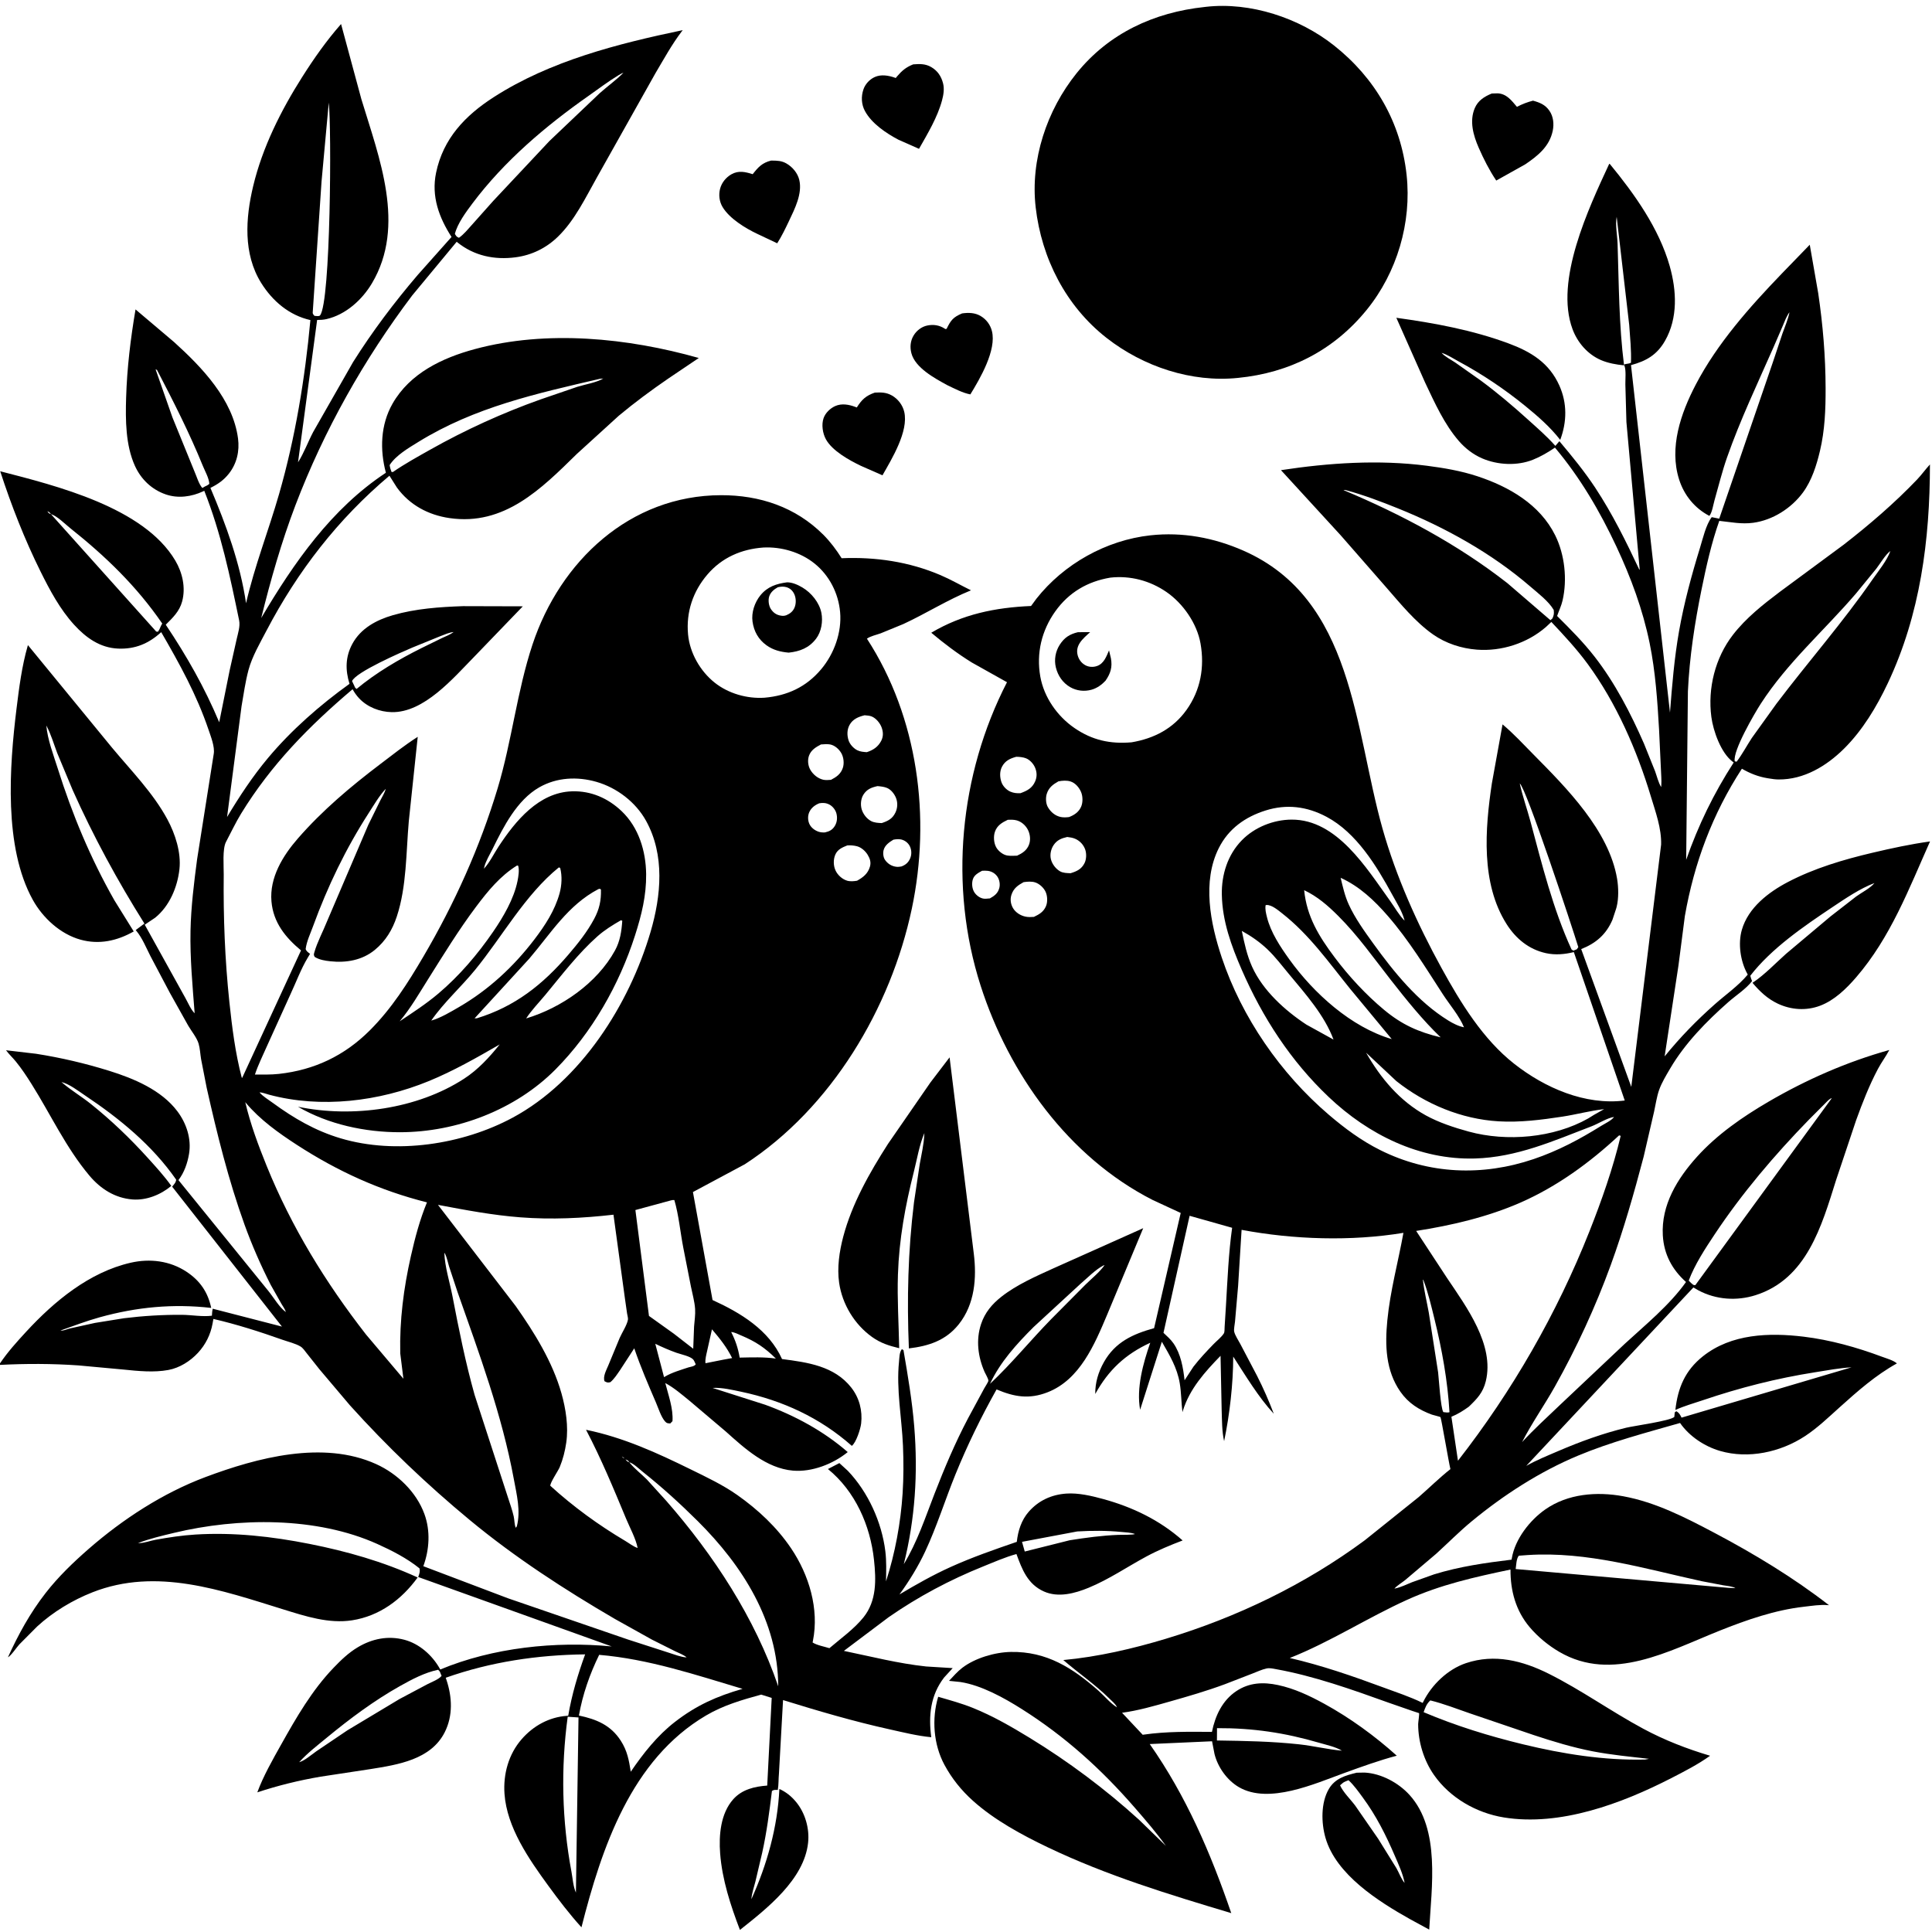
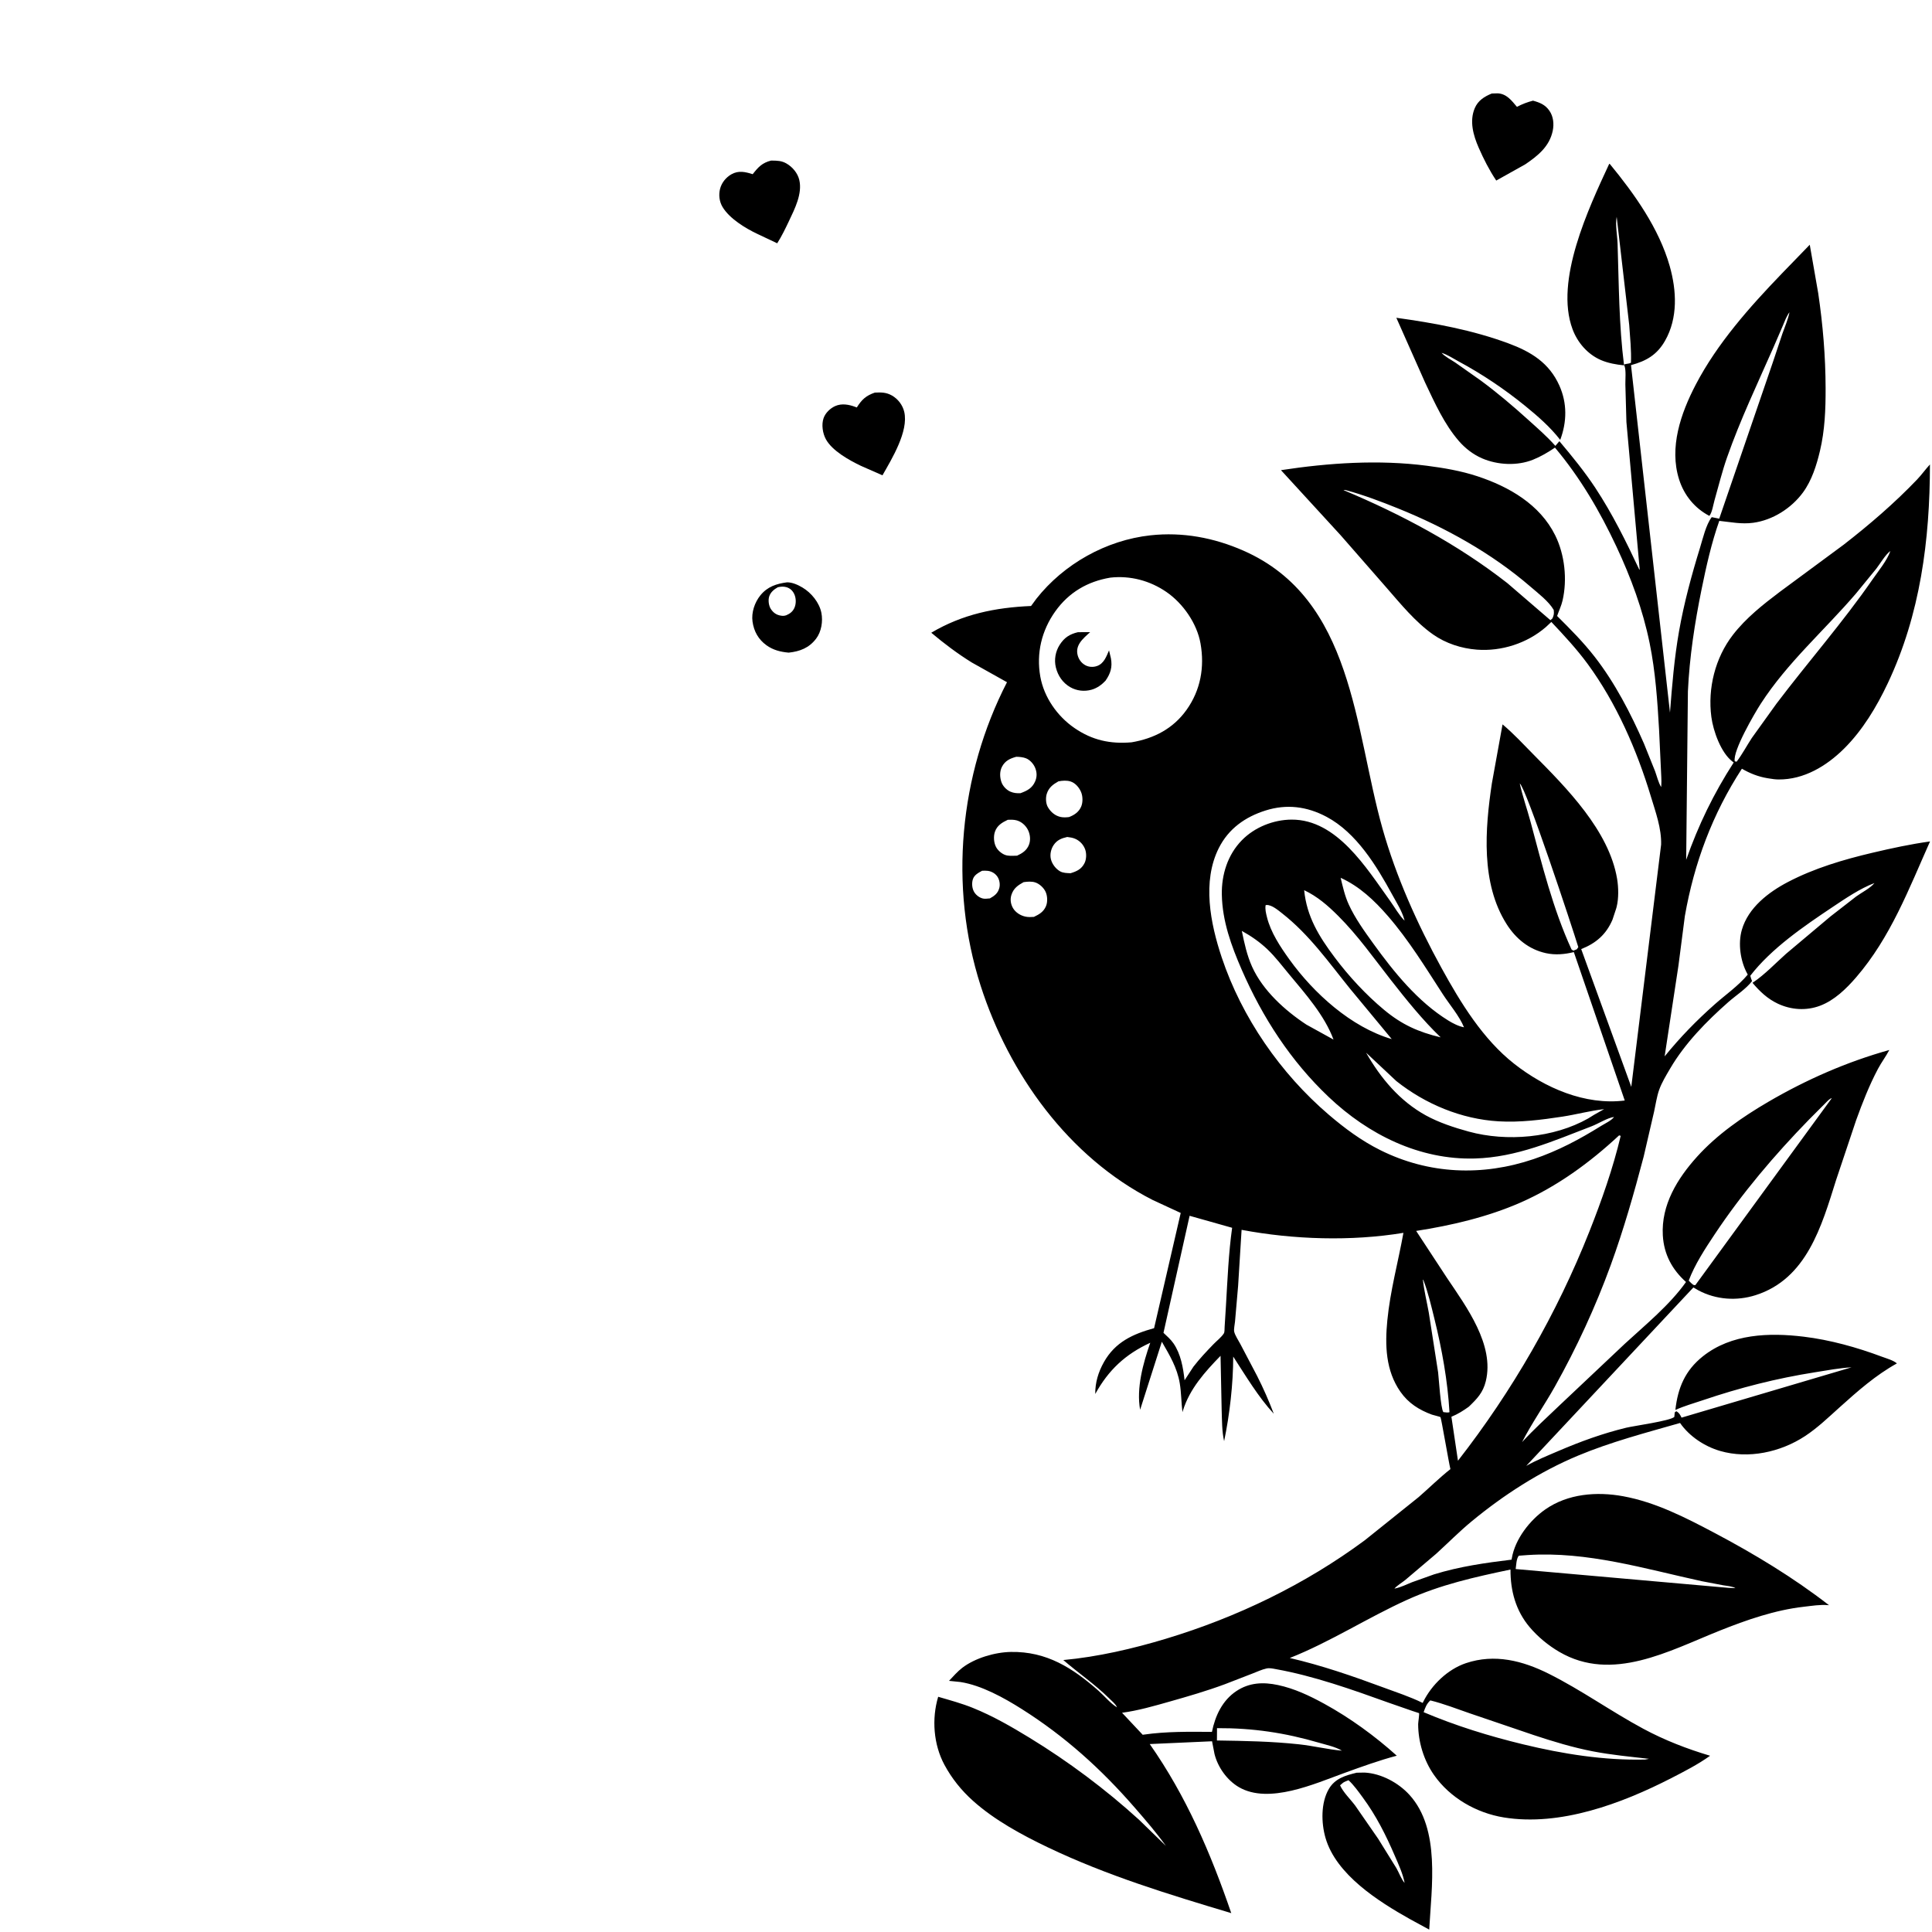
<svg xmlns="http://www.w3.org/2000/svg" version="1.1" style="display: block;" viewBox="0 0 2048 2048" width="1024" height="1024">
  <path transform="translate(0,0)" fill="rgb(255,255,255)" d="M 0 0 L 0 2048 L 2048 2048 L 2048 0 L 0 0 z" />
-   <path transform="translate(0,0)" fill="rgb(0,0,0)" d="M 1312.24 400.605 C 1262.9 405.674 1211.94 388.567 1173.2 358.356 C 1129.88 324.571 1104.11 273.899 1097.87 219.856 C 1092.04 169.377 1109.68 116.841 1141.19 77.675 C 1175.4 35.166 1223.44 13.083 1276.96 7.402 L 1278.29 7.238 C 1325.54 1.848 1377.28 19.023 1414.14 48.229 C 1457.74 82.773 1485.01 129.838 1491.05 185.363 C 1496.56 236.018 1480.9 288.942 1448.72 328.5 C 1413.8 371.435 1367.01 395.221 1312.24 400.605 z" />
-   <path transform="translate(0,0)" fill="rgb(0,0,0)" d="M 49.117 769.08 C 50.324 783.768 56.69 800.279 61.136 814.382 C 76.571 863.342 95.902 909.73 121.261 954.366 L 141.764 987.375 C 124.154 997.353 105.139 1001.61 85.256 996.065 C 63.955 990.125 45.404 973.041 34.808 953.952 C 3.866 898.205 9.905 813.004 17.523 751.106 C 20.238 729.051 23.175 706.106 29.343 684.731 L 29.606 683.866 L 118.609 792.389 C 138.905 816.818 162.305 840.465 177.455 868.594 C 185.777 884.046 192.157 903.7 190.207 921.411 C 188.114 940.42 179.64 960.617 164.465 972.819 L 153.439 980.237 L 196.292 1057.54 C 199.194 1062.57 202.247 1070.22 206.336 1074.11 C 204.115 1045 201.342 1015.82 201.953 986.587 C 202.484 961.179 205.616 935.996 208.94 910.832 L 226.567 799.175 C 227.85 791.718 223.55 780.875 221.121 773.704 C 208.495 736.444 190.47 703.942 170.886 670.098 C 157.691 682.181 143.376 688.281 125.22 687.54 C 106.008 686.755 91.057 675.984 78.491 662.177 C 63.568 645.78 52.873 625.755 43.07 606.012 C 26.11 571.856 12.012 535.797 0.22 499.556 C 59.818 514.955 152.357 537.794 185.79 594.18 C 193.427 607.061 197.021 622.9 193.072 637.58 C 190.247 648.078 183.135 654.829 175.714 662.216 C 198.033 695.606 216.824 728.587 232.38 765.626 L 243.433 710.659 L 250.898 677.397 C 252.3 671.133 254.793 663.875 253.473 657.5 C 243.729 610.456 234.326 565.167 216.536 520.267 L 215.352 520.833 C 203.054 526.605 188.828 528.583 175.786 524.115 C 160.878 519.008 149.469 508.059 143.017 493.832 C 133.122 472.01 132.962 445.255 133.69 421.636 C 134.672 389.775 138.357 359.395 143.671 327.999 L 184.493 362.564 C 214.06 389.315 246.912 423.45 252.324 464.816 C 254.072 478.178 251.05 491.43 242.633 502.078 C 237.124 509.048 230.959 513.274 223.066 517.194 C 239.72 556.558 254.545 596.958 260.825 639.45 C 269.822 600.15 284.735 562.349 295.85 523.667 C 313.067 463.752 323.294 401.273 329.029 339.306 C 306.576 334.231 288.902 319.246 276.869 299.946 C 257.615 269.063 260.267 231.154 268.394 197.2 C 278.211 156.185 297.855 117.047 320.357 81.595 C 332.956 61.744 345.995 43.171 361.54 25.484 L 383.074 105.139 C 401.803 166.957 430.635 239.173 394.27 300.318 C 383.805 317.915 366.466 333.578 346.114 338.251 C 342.792 339.014 339.567 339.18 336.173 339.161 L 315.923 490.072 C 322.225 480.232 326.468 468.37 331.972 457.941 L 374.296 383.78 C 394.739 351.306 417.862 320.651 442.773 291.481 L 478.646 251.177 C 465.295 230.467 457.07 208.068 462.263 183.105 C 469.805 146.855 493.077 122.449 523.502 102.905 C 583.303 64.491 654.802 46.355 723.722 31.948 L 722.873 33.045 C 712.31 46.837 703.66 62.713 694.791 77.635 L 633.027 187.587 C 620.884 209.127 609.372 233.458 591.5 250.833 C 579.005 262.98 563.736 270.494 546.432 272.761 C 524.076 275.691 502.528 271.176 484.821 256.877 L 484.115 256.272 L 437.024 313.099 C 385.89 380.791 343.362 456.321 313.148 535.645 C 298.431 574.281 286.822 614.983 276.908 655.105 C 311.446 596.595 351.386 539.175 409.063 501.141 C 402.537 476.704 403.337 450.297 416.085 427.934 C 434.494 395.639 468.784 379.397 503.304 370.07 C 579.588 349.46 665.677 358.215 740.746 379.483 L 708.435 401.266 C 690.385 413.647 672.805 426.654 655.985 440.664 L 611.5 481.172 C 573.652 518.335 534.481 557.653 476.465 549.189 C 454.009 545.913 434.264 535.364 420.762 516.84 L 412.827 504.282 C 358.247 550.245 315.537 605.431 282.504 668.48 C 275.697 681.473 267.191 696.089 263.419 710.203 C 260.073 722.724 258.264 735.842 256.054 748.602 L 240.705 866.058 C 253.711 844.352 267.788 822.984 284.042 803.554 C 308.794 773.967 339.188 747.351 370.486 724.895 C 365.98 710.235 366.049 696.383 373.453 682.631 C 382.37 666.071 399.005 657.179 416.5 652.119 C 440.419 645.203 466.019 643.395 490.792 642.548 L 554.212 642.724 L 502.528 696.357 C 480.605 718.684 449.479 755.632 415.199 754.9 C 402.506 754.63 389.483 749.604 380.711 740.282 C 377.96 737.358 375.696 734.102 373.74 730.61 C 327.668 769.659 287.38 810.595 255.623 862.407 C 249.665 872.128 244.91 882.43 239.561 892.471 C 235.632 899.847 237.252 918.482 237.159 926.938 C 236.662 972.275 238.389 1017.15 243.159 1062.26 C 245.988 1089.01 249.405 1116.13 256.225 1142.19 L 256.694 1142.64 L 319.085 1007.48 C 302.481 993.659 289.699 977.907 287.751 955.5 C 285.56 930.294 299.813 907.084 315.738 888.833 C 341.865 858.891 371.597 833.873 403.175 809.925 C 416.165 800.074 429.051 789.837 442.807 781.078 L 433.351 870.464 C 430.41 903.583 431.145 939.692 420.647 971.5 C 416.02 985.521 408.804 997.538 397.294 1006.97 C 383.876 1017.97 366.9 1020.83 350.085 1018.99 C 344.434 1018.37 338.497 1017.43 333.615 1014.39 C 332.474 1012.3 332.53 1011.95 333.211 1009.54 C 336.283 998.686 342.386 987.402 346.624 976.784 L 390.381 874.44 L 403.078 848.613 C 405.02 844.75 407.876 840.388 408.88 836.193 L 409.812 835.005 L 408.88 836.193 C 402.01 843.575 396.458 853.152 390.994 861.631 C 366.487 899.665 347.312 939.545 331.794 982.011 C 328.976 989.724 325.034 997.861 324.012 1006 C 324.799 1008.48 326.7 1009.59 328.672 1011.09 L 328.13 1011.99 L 327.245 1013.5 L 326.316 1015.03 C 318.96 1027.24 313.832 1041.31 307.772 1054.24 L 282.948 1109 C 278.602 1118.88 273.606 1128.84 270.228 1139.08 C 278.645 1139.06 287.288 1139.31 295.655 1138.38 C 333.32 1134.21 365.091 1119.1 391.922 1092.34 C 415.099 1069.22 432.312 1042.08 448.773 1014.05 C 481.781 957.856 508.68 898.154 527.499 835.713 C 542.585 785.66 548.042 732.808 564.444 683.302 C 593.755 594.833 667.715 525.12 764.328 524.923 C 805.361 524.839 843.447 537.494 872.791 566.881 C 880.095 574.195 886.7 582.98 892.165 591.734 C 928.163 590.254 963.485 595.414 996.796 609.588 C 1008.02 614.366 1018.38 620.408 1029.3 625.762 C 1004.33 635.891 981.947 650.199 957.575 661.511 L 933.548 671.361 C 929.037 672.986 922.728 674.304 918.972 677.015 C 973.297 760.697 986.967 866.712 966.58 963.164 C 944.247 1068.82 881.212 1174.59 789.531 1234.16 L 734.542 1263.62 L 755.323 1378.09 C 785.045 1391.64 815.073 1409.75 828.986 1440.65 C 855.99 1444.15 884.485 1447.99 902.459 1470.99 C 910.954 1481.86 914.413 1495.33 912.855 1508.98 C 912.194 1514.77 907.531 1529.22 902.969 1532.67 C 869.205 1502.8 829.527 1484.57 785.549 1475.27 C 776.728 1473.41 765.203 1470.77 756.216 1471.22 L 755.436 1471.3 L 811.105 1489.08 C 842.682 1500.56 873.224 1517.12 898.63 1539.26 C 883.15 1551.9 860.605 1560.68 840.5 1558.92 C 812.469 1556.47 789.499 1535.53 769.534 1517.6 L 731.037 1484.98 C 722.75 1478.26 714.665 1471.17 705.225 1466.1 C 708.533 1478.96 713.784 1493.23 712.859 1506.5 L 710.5 1508.92 C 707.835 1508.72 706.883 1508.92 704.98 1506.77 C 700.746 1501.99 697.881 1492.68 695.344 1486.78 C 687.22 1467.89 678.942 1448.74 672.333 1429.27 L 657.229 1452.47 C 654.079 1456.94 651.206 1461.63 647 1465.18 C 643.833 1465.8 643.754 1465.64 640.844 1464.18 C 638.873 1459.19 642.866 1452.18 644.816 1447.42 L 656.889 1418.27 C 659.206 1412.93 664.883 1404.26 665.68 1398.69 C 665.896 1397.17 664.961 1393.93 664.726 1392.35 L 662.486 1376.7 L 650.304 1287.63 C 617.407 1291.38 584.693 1292.97 551.615 1290.42 C 522.074 1288.15 493.328 1282.68 464.264 1277.2 L 546.536 1384.31 C 566.395 1412.41 585.755 1443.67 595.17 1477 C 599.805 1493.41 602.718 1512.18 600.258 1529.19 C 598.965 1538.14 596.77 1546.9 593.306 1555.26 C 591.682 1559.18 583.022 1571.79 583.353 1574.99 C 607.822 1597.25 634.496 1616.67 662.943 1633.52 C 666.893 1635.86 671.608 1639.58 675.933 1640.92 L 676.808 1641.81 L 675.933 1640.92 C 673.954 1630.84 667.693 1619.52 663.702 1609.91 C 650.449 1577.98 637.286 1546.28 621.218 1515.63 C 660.699 1523.7 696.442 1540.05 732.363 1557.7 C 749.164 1565.96 766.295 1574.02 781.638 1584.84 C 803.652 1600.37 823.474 1618.9 838.586 1641.27 C 857.586 1669.4 868.537 1705.59 861.709 1739.48 L 861.378 1741.09 C 865.891 1744.03 873.931 1745.48 879.213 1747.14 C 891.162 1736.92 905.402 1726.79 915.239 1714.56 C 929.397 1696.97 928.756 1674.91 926.47 1653.53 C 922.57 1617.03 906.531 1580.73 877.64 1557.23 L 889.773 1550.94 L 898.708 1559.09 C 920.256 1581.68 934.657 1613.48 938.491 1644.34 C 939.799 1654.87 939.412 1665.72 939.211 1676.32 C 948.851 1646.51 954.788 1614.27 956.81 1583 C 957.894 1566.23 957.891 1549.28 957.186 1532.5 C 955.958 1503.28 949.965 1472.65 952.99 1443.5 C 953.431 1439.25 953.298 1433.5 956 1430.19 L 957.714 1431.17 C 962.351 1458.03 966.937 1485.13 969.142 1512.31 C 973.159 1561.83 970.077 1609.9 958.054 1658.12 C 972.281 1634.75 980.782 1608.8 990.631 1583.41 C 1001.21 1556.14 1012.48 1529.47 1026.12 1503.57 L 1043.43 1471.55 C 1044.29 1469.96 1047.71 1464.87 1047.73 1463.61 C 1047.75 1461.51 1044.64 1456.44 1043.74 1454.39 C 1036.66 1438.38 1034.35 1420.37 1039.99 1403.5 C 1044.05 1391.35 1051.57 1382.42 1061.51 1374.6 C 1077.8 1361.79 1098.11 1352.94 1116.88 1344.39 L 1211.85 1301.92 L 1173.62 1393.64 C 1160.3 1425.21 1144.72 1462.5 1110.5 1475.86 C 1090.96 1483.5 1075.2 1480.79 1056.4 1472.84 C 1039.98 1502.18 1025.57 1531.61 1012.89 1562.76 C 1001.9 1589.73 993.076 1618.25 980.763 1644.57 C 973.332 1660.46 963.792 1676.01 953.463 1690.18 C 970.995 1679.71 988.912 1669.59 1007.53 1661.16 C 1030.44 1650.78 1054.1 1642.6 1077.85 1634.42 C 1079.12 1622.81 1082.69 1611.38 1090.54 1602.46 C 1100.98 1590.61 1114.54 1584.38 1130.28 1583.26 C 1142.92 1582.36 1156.89 1585.61 1169 1588.92 C 1200.41 1597.48 1229.15 1611.27 1253.64 1632.94 C 1240.6 1637.91 1227.51 1643.33 1215.21 1649.96 C 1194.73 1661 1175.74 1674.09 1154.08 1683.05 C 1139.4 1689.11 1121.76 1693.86 1106.5 1686.99 C 1089.34 1679.27 1083.47 1663.73 1077.47 1647.35 C 1065.54 1650.62 1053.54 1655.93 1042.04 1660.56 C 1006.82 1674.74 973.273 1692.57 942.081 1714.25 L 894.544 1750.01 C 923.335 1755.97 952.397 1763.41 981.699 1766.53 L 1009.89 1768.27 L 1000.76 1778.26 C 986.336 1796.97 984.102 1818.81 987.186 1841.52 C 972.576 1840.15 957.733 1836.43 943.401 1833.26 C 904.978 1824.77 867.611 1813.78 830.059 1802.15 L 825.707 1880.23 C 825.157 1885.89 825.483 1891.85 824.5 1897.41 C 821.811 1897.38 820.559 1896.98 818.284 1898.5 C 815.575 1920.51 812.762 1942.34 807.952 1964.02 L 800.793 1994.39 C 799.26 2000.54 796.949 2006.94 796.49 2013.26 C 813.142 1976.42 824.247 1936.83 826.165 1896.36 C 833.251 1899.62 838.795 1904.04 843.791 1910.05 C 853.569 1921.8 858.27 1938.4 856.603 1953.53 C 852.317 1992.43 812.909 2023.16 784.364 2045.79 C 774.456 2019.89 765.469 1992.49 763.376 1964.66 C 761.927 1945.39 763.796 1922.43 777.252 1907.31 C 786.591 1896.82 799.908 1893.75 813.285 1892.78 L 818.032 1799.85 L 806.896 1796.36 C 786.5 1801.95 766.766 1807.68 748.402 1818.5 C 669.08 1865.23 637.772 1958.78 616.374 2043.02 C 603.818 2029.24 592.086 2013.83 581.108 1998.77 C 560.684 1970.76 537.305 1937.15 534.787 1901.56 C 533.309 1880.65 539.074 1859.55 552.996 1843.59 C 565.322 1829.46 582.07 1820.18 600.897 1818.86 L 602.333 1818.77 C 606.139 1796.39 612.529 1775.01 620.266 1753.7 C 569.844 1754.25 520.125 1761.64 472.484 1778.48 L 473.269 1780.77 C 479.324 1798.99 480.301 1818.67 471.426 1836.26 C 456.734 1865.36 421.648 1870.69 392.615 1875.32 L 339.733 1883.36 C 316.981 1887.24 294.686 1892.72 272.765 1899.97 C 279.085 1882.7 289.197 1865.04 298.187 1849.01 C 314.157 1820.54 330.686 1791.85 353.413 1768.13 C 361.36 1759.84 369.389 1752.05 379.322 1746.13 C 394.436 1737.12 411.373 1733.63 428.66 1738.22 C 444.468 1742.42 458.072 1754.48 466.025 1768.53 L 466.694 1769.74 C 522.307 1746.55 588.742 1739.53 648.426 1745.28 L 443.294 1671.69 C 444.474 1668.85 445.532 1665.55 444.636 1662.5 C 431.421 1651.83 415.455 1643.65 400.013 1636.7 C 335.333 1607.59 252.376 1608.57 184.305 1624.94 C 171.526 1628.01 158.544 1631.06 146.245 1635.76 L 144.005 1636.92 L 146.245 1635.76 L 148.056 1635.73 C 153.437 1635.55 159.412 1633.22 164.834 1632.24 C 178.809 1629.7 192.779 1627.58 206.967 1626.69 C 247.789 1624.15 288.113 1628.68 328.116 1636.61 C 367.485 1644.41 406.173 1655.39 442.733 1672.18 C 425.827 1695.54 402.363 1713.04 373.299 1717.58 C 348.615 1721.44 323.806 1713.3 300.466 1706.07 C 234.749 1685.7 165.926 1661.22 98.118 1687.87 C 76.935 1696.19 56.213 1708.68 39.433 1724.09 L 20.5 1743.12 C 17.835 1746.02 11.52 1755.38 8.415 1756.77 C 19.493 1732.45 31.935 1709.75 48.408 1688.6 C 61.794 1671.41 77.616 1656.19 94.008 1641.89 C 130.219 1610.32 172.818 1582.58 217.974 1565.68 C 272.717 1545.19 342.498 1526.57 398.649 1551.96 C 421.174 1562.14 441.37 1581.51 449.912 1604.98 C 456.415 1622.84 455.183 1642.61 448.752 1660.24 L 538.396 1694.21 L 665.675 1737.96 L 708.755 1751.88 C 714.669 1753.69 721.733 1756.64 727.848 1756.91 L 729.995 1757.96 L 727.848 1756.91 C 724.962 1754.23 719.354 1752.2 715.735 1750.43 L 691 1738.02 L 651.8 1716.15 C 598.36 1685.01 545.643 1650.76 497.952 1611.28 C 452.623 1573.75 410.284 1533.41 370.931 1489.69 L 338.649 1451.54 L 325.234 1434.63 C 323.395 1432.31 321.161 1428.94 318.633 1427.39 C 313.339 1424.16 305.394 1422.31 299.515 1420.23 C 275.567 1411.74 250.96 1403.86 226.21 1398.13 L 225.331 1403 C 223.222 1414.7 217.979 1425.27 209.89 1434.01 C 201.665 1442.91 190.481 1449.99 178.483 1452.23 C 163.095 1455.11 146.202 1453.35 130.733 1451.77 L 83.128 1447.39 C 55.321 1445.45 27.843 1445.43 0 1446.84 L 0 1445.23 C 8.088 1433.22 17.94 1422.31 27.742 1411.68 C 57.526 1379.37 94.705 1348.56 138.56 1338.53 C 158.885 1333.88 180.067 1336.46 197.678 1348.08 C 211.992 1357.53 220.351 1369.72 223.9 1386.44 C 183.336 1381.85 144.993 1385.49 105.671 1396.38 C 91.621 1400.27 77.842 1405.56 64.099 1410.41 C 67.363 1410.9 70.489 1409.07 73.636 1408.31 L 100.689 1402.34 L 131.5 1397.38 C 151.785 1394.88 172.61 1393.61 193.052 1393.77 C 202.999 1393.85 215.003 1396.05 224.641 1394.69 C 224.77 1392.15 224.897 1389.77 225.5 1387.29 L 298.885 1406.23 L 182.481 1257.9 C 184.347 1255.59 186.482 1253.58 186.751 1250.5 C 161.419 1214.07 126.793 1185.74 90.154 1161.25 C 82.953 1156.43 73.598 1149.09 65.142 1147.01 L 64.005 1146.13 L 65.142 1147.01 L 66.314 1148.02 C 75.647 1155.95 86.653 1162.5 96.307 1170.24 C 118.059 1187.67 137.923 1206.71 156.614 1227.37 C 165.313 1236.99 174.051 1246.52 181.581 1257.09 C 170.429 1266.48 155.163 1272.62 140.45 1271.47 C 121.858 1270.02 106.588 1260.25 94.766 1246.19 C 69.944 1216.67 53.853 1181.61 33.493 1149.2 C 28.323 1140.97 22.883 1132.72 16.727 1125.18 C 13.424 1121.14 9.478 1117.52 6.403 1113.32 L 38.227 1117.04 C 64.444 1121.15 90.456 1127.23 115.781 1135.13 C 141.968 1143.3 171.053 1155.44 188.038 1178.03 C 197.649 1190.81 203.062 1207.17 200.387 1223.17 C 198.745 1232.99 195.276 1242.98 189.165 1250.95 L 284.266 1368.21 C 289.855 1374.97 296.142 1386.04 303.058 1390.86 L 304 1392 L 304.773 1392.99 L 304 1392 L 303.058 1390.86 C 302.244 1387.9 299.979 1384.92 298.41 1382.25 L 286.984 1362.03 C 276.525 1341.51 267.009 1319.78 259.197 1298.13 C 242.156 1250.92 230.056 1201.96 219.072 1153.02 L 213.154 1122.71 C 212.274 1117.37 212.036 1111.58 210.554 1106.39 C 208.773 1100.15 202.857 1092.94 199.5 1087.2 L 179.974 1052.29 L 159.424 1013.42 C 154.947 1004.64 150.832 994.369 144.553 986.769 L 143.846 985.934 L 153.092 979.011 C 124.744 933.965 98.762 886.193 77.066 837.583 L 60.642 798.246 C 56.995 788.649 53.992 778.073 49.117 769.08 L 48.094 766.005 L 49.117 769.08 z M 483.723 250.278 C 485.262 251.645 484.361 251.015 486.5 252.058 C 491.646 248.463 495.793 243.262 499.998 238.611 L 522.864 212.958 L 582.407 149.5 L 635.75 98.759 C 643.917 91.445 653.181 84.895 660.858 77.139 L 661.995 76.212 L 660.858 77.139 C 659.023 77.728 657.233 78.794 655.587 79.787 C 644.772 86.309 634.408 94.23 624.069 101.485 C 578.29 133.606 534.486 170.743 500.758 215.707 C 494.015 224.696 484.911 236.971 482.183 248 L 483.723 250.278 z M 164 388 L 164.995 389.995 L 164 388 L 163.015 386.005 L 164 388 z M 54.002 545.011 L 165.616 669.5 L 167.5 669.656 L 169.068 667 C 169.946 664.927 170.757 662.891 171.997 661 C 144.735 621.294 111.939 589.717 74.461 559.883 C 68.988 555.526 60.42 546.838 54.002 545.011 C 52.501 543.219 52.5 542.767 50.185 542.005 C 51.705 543.894 51.573 544.226 54.002 545.011 z M 375.677 727.214 C 376.341 728.974 376.417 729.037 378 730.311 C 398.692 713.063 422.862 698.933 446.922 686.945 L 468.395 676.418 C 472.738 674.396 476.965 672.874 480.875 670 L 482.995 669.005 L 480.875 670 C 476.436 670.303 471.329 672.658 467.152 674.215 L 437.176 686.415 C 425.671 691.309 377.04 712.465 373.201 722 L 375.677 727.214 z M 512.161 921.995 L 512.98 920.847 C 519.1 914.356 523.622 904.819 528.583 897.285 C 546.41 870.21 571.15 839.901 606.432 838.833 C 626.563 838.223 644.539 846.122 659.024 859.923 C 677.054 877.101 684.678 902.22 684.942 926.656 C 685.189 949.504 680.048 970.056 673.135 991.644 C 656.424 1043.83 627.596 1094.56 588.84 1133.65 C 546.412 1176.43 484.153 1200.1 424.237 1200.21 C 387.219 1200.29 348.012 1191.95 315.848 1173.19 C 373.438 1185.17 442.201 1175.79 491.941 1143.48 C 506.994 1133.7 518.532 1120.97 529.727 1107.12 C 505.294 1121.24 480.532 1135.36 454.376 1146.07 C 401.869 1167.58 340.319 1175.28 284.974 1160.35 C 282.021 1159.55 278.109 1157.96 275.087 1158 L 273.102 1156.92 L 272.005 1156.23 L 273.102 1156.92 L 275.087 1158 C 278.658 1162.23 284.642 1165.78 289.158 1169.08 C 311.576 1185.48 334.242 1198.67 361.073 1206.67 C 419.448 1224.08 490.362 1213.38 543.5 1184.74 C 615.62 1145.88 666.973 1064.92 689.608 987.903 C 700.861 949.612 704.883 906.359 684.856 870.122 C 673.875 850.252 653.955 835.056 632.281 828.813 C 611.973 822.963 590.101 824.003 571.506 834.678 C 547.914 848.221 533.658 876.501 522.137 899.905 C 519.239 905.791 514.928 912.722 513.384 919.052 L 512.98 920.847 L 512.161 921.995 z M 456.162 1082.78 L 457.14 1081.87 C 466.734 1079.22 477.896 1072.55 486.5 1067.55 C 517.919 1049.32 544.556 1024.61 566.475 995.843 C 577.815 980.962 588.138 965.191 593.164 947 C 595.505 938.529 596.042 928.562 593.799 920 L 592.364 919.492 C 556.481 948.678 532.569 992.678 503.463 1028.29 C 488.697 1046.36 470.348 1062.75 457.14 1081.87 L 456.162 1082.78 z M 471.019 1328 C 471.498 1342.95 476.829 1359.42 479.666 1374.16 C 486.408 1409.19 493.441 1444.34 503.115 1478.69 L 538.638 1587.93 C 540.741 1594.29 543.02 1600.83 544.538 1607.36 C 545.447 1611.27 545.2 1615.88 546.709 1619.54 L 547.861 1618 C 552.149 1601.56 547.714 1584.37 544.705 1568.04 C 532.146 1499.85 507.951 1434.78 485.018 1369.63 L 476.03 1342.5 C 474.724 1338.31 473.69 1332.53 471.607 1328.8 L 471.019 1328 L 470.199 1325.01 L 471.019 1328 z M 1172 1340.02 L 1173.06 1339.07 L 1173.99 1338.21 L 1173.06 1339.07 L 1172 1340.02 L 1170.94 1341.03 L 1169.51 1341.55 C 1161.24 1345.82 1152.46 1354.86 1145.32 1360.96 L 1095.63 1406.74 C 1077.69 1424.67 1060.24 1443.74 1049.45 1466.93 C 1072.24 1445.52 1092.3 1420.87 1114.17 1398.47 L 1150.61 1361.79 C 1157.3 1355.19 1165.54 1348.67 1170.94 1341.03 L 1172 1340.02 z M 775.078 1412 C 779.687 1421.06 782.341 1429.07 784.093 1439.12 C 796.891 1438.89 809.76 1438.32 822.471 1440.15 C 810.801 1428.65 800.992 1422.04 785.916 1415.75 C 782.627 1414.38 778.662 1412.16 775.078 1412 L 774.008 1411.13 L 775.078 1412 z M 662 1546 L 663.031 1546.97 C 664.616 1548.81 664.607 1549.23 667.025 1550.03 L 668.287 1551.53 C 673.42 1557.56 680.076 1562.68 685.704 1568.3 L 706.332 1591.01 C 756.72 1648.67 800.138 1714.9 824.957 1787.56 C 824.79 1718.85 787.14 1659.66 739.666 1612.47 C 721.171 1594.09 701.876 1576.51 681.455 1560.3 C 677.831 1557.42 671.485 1551.18 667.025 1550.03 C 665.875 1547.92 665.119 1548 663.031 1546.97 L 662 1546 C 661.084 1545.22 660.34 1544.35 659.169 1544.01 C 660.127 1544.86 660.73 1545.72 662 1546 z M 316 1869 L 317.123 1868.02 C 323.161 1866.29 330.008 1860.13 335.279 1856.46 L 368.237 1834.22 L 423.513 1801.04 L 453.406 1785.16 C 457.727 1782.94 465.16 1780.2 468.09 1776.5 L 466.239 1772 L 464.472 1770.01 C 450.135 1773.02 436.65 1780.19 423.992 1787.29 C 396.45 1802.76 370.726 1821.97 346.375 1842.04 C 336.537 1850.15 325.622 1858.54 317.123 1868.02 L 316 1869 L 314.914 1869.91 L 314.005 1870.76 L 314.914 1869.91 L 316 1869 z M 348.505 108.789 L 340.852 192.396 L 331.629 329.312 C 331.564 331.04 331.123 332 332.154 333.388 C 332.991 334.513 332.601 334.113 333.5 334.848 C 335.068 334.906 338.231 335.589 339.254 334.335 C 350.617 320.403 351.53 134.647 348.505 108.789 z M 164.927 391.5 L 182.794 442.459 L 206.287 500.122 C 208.509 505.165 210.904 513.436 214.5 517.293 C 216.216 516.273 217.836 515.222 219.704 514.5 L 221.902 512.969 C 221.604 506.879 217.329 499.539 214.984 493.769 C 200.811 458.891 183.821 425.52 166.439 392.153 L 164.927 391.5 z M 636.124 401.5 C 568.629 417.218 503.344 431.506 443.383 468.527 C 433.207 474.81 419.553 482.721 413.051 493 C 413.428 495.722 414.051 497.777 415.048 500.303 L 416.5 500.351 C 429.076 491.686 442.7 484.181 456.007 476.688 C 493.26 455.711 532.383 437.883 572.646 423.522 L 612 410.034 C 620.252 407.451 632.143 405.592 639.5 401.246 L 636.124 401.5 z M 809.177 580.401 C 785.977 582.074 765.338 590.989 749.961 608.919 C 734.547 626.891 727.171 648.82 729.369 672.5 C 731.186 692.074 742.165 711.325 757.5 723.565 C 772.06 735.187 791.913 740.847 810.426 739.597 C 834.625 737.474 854.595 728.288 870.47 709.429 C 884.2 693.118 892.499 670.252 890.551 648.809 C 888.739 628.852 879.157 610.016 863.5 597.391 C 848.548 585.334 828.245 579.416 809.177 580.401 z M 483.51 668.5 L 485.49 668.5 L 483.51 668.5 z M 916.518 758.207 C 909.937 759.857 903.993 762.186 900.538 768.503 C 897.788 773.532 897.799 779.418 899.5 784.772 C 900.857 789.042 904.796 793.293 908.763 795.292 C 911.866 796.855 915.438 797.108 918.847 797.334 C 925.52 795.151 930.647 791.849 934.019 785.5 C 936.464 780.896 936.36 776.065 934.6 771.222 C 932.916 766.587 928.843 761.57 924.241 759.572 C 921.908 758.559 919.03 758.439 916.518 758.207 z M 870.256 789.15 C 864.857 791.996 859.754 794.978 857.559 801.103 C 855.925 805.663 856.487 811.485 858.813 815.689 C 861.649 820.815 866.72 825.107 872.476 826.498 C 875.177 827.151 878.142 826.845 880.89 826.654 C 886.713 823.638 891.307 820.431 893.451 813.943 C 895.011 809.222 894.322 802.812 891.899 798.5 C 889.47 794.177 884.888 790.045 879.894 789.135 C 876.798 788.571 873.385 788.956 870.256 789.15 z M 930.208 833.302 C 923.738 834.745 918.823 836.609 915.178 842.5 C 912.503 846.822 911.983 853.075 913.432 857.923 C 914.937 862.953 918.748 867.932 923.447 870.39 C 926.826 872.157 930.939 872.345 934.671 872.499 C 941.29 870.277 945.95 868 949.118 861.5 C 951.482 856.652 951.81 851.008 949.831 845.947 C 948.187 841.744 944.723 837.203 940.5 835.336 C 937.401 833.965 933.557 833.623 930.208 833.302 z M 868.51 851.5 C 863.948 853.302 859.883 856.336 857.849 860.951 C 856.202 864.685 856.244 869.253 857.789 873 C 859.502 877.156 863.542 880.249 867.703 881.648 C 869.828 882.363 872.267 882.54 874.5 882.397 C 879.285 881.31 882.53 879.651 885.087 875.29 C 887.413 871.323 887.78 866.692 886.623 862.247 C 885.633 858.446 882.617 854.674 879.149 852.849 C 875.734 851.053 872.242 850.843 868.51 851.5 z M 947.054 890.082 C 942.666 892.77 938.014 895.88 936.65 901.186 C 935.839 904.342 936.264 908.776 938.148 911.5 C 941.059 915.71 945.32 918.319 950.377 918.855 C 952.124 919.041 953.764 918.765 955.487 918.5 C 959.895 916.911 962.862 914.386 964.759 910.007 C 966.423 906.162 966.413 901.853 964.864 897.978 C 963.436 894.405 960.463 891.637 956.83 890.338 C 953.578 889.175 950.367 889.495 947.054 890.082 z M 898.16 896.177 C 892.875 898.288 887.877 900.364 885.462 905.951 C 883.255 911.055 883.352 917.558 885.646 922.617 C 887.907 927.601 892.748 931.99 898.009 933.575 C 901.172 934.528 905.269 934.184 908.502 933.616 C 914.999 930.001 920.036 926.075 922.178 918.655 C 923.509 914.043 922.194 910.156 919.787 906.156 C 917.406 902.198 913.059 898.286 908.5 897.078 C 905.221 896.209 901.544 895.914 898.16 896.177 z M 548.025 917.5 C 530.22 928.568 517.293 944.36 504.818 960.968 C 486.292 985.633 470.235 1011.87 453.821 1037.95 C 444.214 1053.21 435.297 1068.79 423.66 1082.64 C 437.604 1073.35 451.911 1064.03 464.71 1053.19 C 487.012 1034.31 506.231 1011.74 522.743 987.694 C 533.52 972.001 544.736 952.87 548.576 933.977 C 549.501 929.427 550.733 922.015 549.234 917.619 L 548.025 917.5 z M 510.851 923.5 L 512.127 923.5 L 510.851 923.5 z M 634.306 942.5 C 601.968 959.465 584.054 989.26 561.006 1016.26 L 503.062 1079.5 L 505.5 1079.42 C 545.83 1067.07 575.33 1043.72 602.443 1012.06 C 612.665 1000.13 622.373 987.993 629.817 974.094 C 635.318 963.823 637.338 954.664 637.024 943 L 635.981 942.145 L 634.306 942.5 z M 658.231 975.5 C 649.367 980.622 641.017 985.732 633.333 992.541 C 612.963 1010.59 595.502 1033.57 578.163 1054.5 C 571.475 1062.57 563.431 1070.82 557.733 1079.58 C 594.976 1068.37 632.899 1042.21 651.946 1007.5 C 657.351 997.652 658.874 987.082 659.633 976.074 L 658.231 975.5 z M 61.51 1145.5 L 63.49 1145.5 L 61.51 1145.5 z M 259.985 1168.33 C 265.346 1191.31 273.865 1214.21 282.72 1236.03 C 308.972 1300.73 345.201 1359.71 388.055 1414.72 L 427.628 1461.52 L 424.274 1434.58 C 423.521 1399.47 427.831 1365.76 435.561 1331.52 C 439.94 1312.13 445.002 1292.98 452.597 1274.56 C 402.678 1262.01 357.877 1241.6 314.799 1213.66 C 295.187 1200.94 275.69 1187.04 260.569 1169.04 L 259.985 1168.33 z M 711.068 1272.5 L 673.549 1282.69 L 687.936 1394.93 L 714.298 1413.78 L 734.849 1429.72 L 735.744 1406.22 C 736.195 1400.22 737.243 1393.6 736.846 1387.6 C 736.328 1379.77 733.966 1371.5 732.413 1363.79 L 724.352 1322.8 C 721.142 1306.36 719.547 1288.07 714.834 1272.1 C 713.307 1272.03 712.59 1272.08 711.068 1272.5 z M 754.714 1409.12 L 749.619 1431.91 C 748.747 1436.01 747.329 1440.9 747.826 1445.08 L 766.874 1441.29 L 776.079 1439.61 C 770.444 1428.07 762.951 1418.84 754.714 1409.12 z M 60.51 1411.5 L 63.49 1411.5 L 60.51 1411.5 z M 694.627 1424.48 L 703.918 1459.85 L 704.661 1459.39 C 712.198 1454.89 721.437 1452.28 729.743 1449.51 C 732.303 1448.77 736.032 1448.47 737.5 1446.24 C 736.758 1444.81 735.859 1442.26 734.837 1441.12 C 731.704 1437.63 721.752 1435.66 717 1433.97 C 709.319 1431.24 701.966 1428.01 694.627 1424.48 z M 1141.92 1623.4 L 1083.38 1634.41 L 1086.28 1644.68 L 1133.99 1632.72 C 1151.07 1630.04 1168.2 1627.67 1185.5 1627.03 C 1187.99 1626.94 1202.11 1627.17 1202.99 1626.06 C 1198.57 1624.49 1193.4 1624.4 1188.74 1623.94 C 1173.31 1622.43 1157.39 1622.45 1141.92 1623.4 z M 635.146 1754.2 C 625.2 1774.52 617.602 1796.21 613.678 1818.53 C 632.22 1822.46 647.367 1828.62 658.075 1845.25 C 664.959 1855.94 666.708 1865.87 668.639 1878.11 C 681.754 1858.8 696.837 1839.69 715.441 1825.32 C 738.073 1807.78 759.76 1798.09 787.138 1790.25 C 737.059 1775.3 687.593 1758.67 635.146 1754.2 z M 601.787 1819.82 C 594.39 1874.26 595.638 1929.94 605.755 1984 C 607.032 1990.82 607.605 1999.95 610.5 2006.25 L 613.237 1820.57 L 601.787 1819.82 z" />
-   <path transform="translate(0,0)" fill="rgb(0,0,0)" d="M 952.367 148.104 C 939.323 141.209 924.086 131.014 916.878 117.716 C 913.059 110.672 912.684 102.254 915.291 94.722 C 917.255 89.047 921.836 84.101 927.31 81.641 C 934.023 78.625 941.826 79.973 948.505 82.313 C 950.072 82.862 949.227 82.946 950.679 81.245 C 956.049 74.95 960.308 71.289 968.031 68.224 C 974.952 67.704 980.966 67.498 987.187 71.131 C 993.903 75.054 997.746 80.866 999.675 88.288 C 1001.21 94.2 1000.16 100.542 998.608 106.35 C 993.777 124.372 983.362 141.61 974.194 157.767 L 952.367 148.104 z" />
  <path transform="translate(0,0)" fill="rgb(0,0,0)" d="M 1616.89 174.164 L 1586.08 191.397 C 1578.81 180.56 1572.65 168.431 1567.43 156.482 C 1561.77 143.517 1557.48 128.376 1563.3 114.682 C 1566.8 106.468 1573.48 102.37 1581.34 99.125 L 1587.5 98.946 C 1597.07 99.34 1602.39 106.616 1608.02 113.265 C 1613.67 110.314 1618.87 108.327 1625.03 106.705 C 1632.33 108.721 1637.99 110.931 1642.5 117.477 C 1646.69 123.57 1647.44 131.534 1645.97 138.615 C 1642.51 155.301 1630.19 165.125 1616.89 174.164 z" />
  <path transform="translate(0,0)" fill="rgb(0,0,0)" d="M 802.571 247.825 C 789.991 241.858 773.336 231.704 765.985 219.5 C 762.478 213.677 761.617 206.453 763.377 199.897 C 765.08 193.55 769.623 187.961 775.344 184.751 C 783.026 180.44 790.059 182.21 797.899 184.636 C 803.728 177.144 808.007 172.543 817.414 170.205 L 818.357 170.224 C 824.094 170.29 828.607 170.378 833.721 173.333 C 840.127 177.035 845.598 183.545 847.296 190.821 C 850.661 205.247 842.535 221.257 836.488 234 C 832.639 242.111 828.705 250.32 823.876 257.897 L 802.571 247.825 z" />
  <path transform="translate(0,0)" fill="rgb(0,0,0)" d="M 1528.15 374 C 1531.36 377.88 1538.25 381.349 1542.58 384.272 L 1569.54 403.279 C 1587.21 416.312 1603.68 430.294 1619.95 445 C 1629.36 453.506 1639.19 462.017 1647.68 471.459 L 1648.75 472.665 L 1653 467.68 C 1666.38 483.529 1679.78 499.954 1691.18 517.266 C 1709.34 544.84 1723.76 574.123 1737.77 603.93 L 1738.13 603.538 L 1724.07 447.375 L 1722.95 407.465 C 1722.87 401.975 1723.84 392.834 1722.04 387.805 L 1721.53 386.5 C 1724.02 385.299 1726.48 385.879 1728.88 384.5 C 1729.4 371.19 1727.94 357.773 1727.04 344.5 L 1713.75 229.813 C 1712.12 238.554 1714.43 249.582 1714.71 258.515 C 1716.08 301.333 1716.14 344.757 1721.56 387.293 C 1713.34 386.498 1704.55 384.947 1696.94 381.635 C 1682.95 375.555 1672.26 363.176 1666.97 348.981 C 1647.76 297.402 1684.02 220.668 1705.85 173.648 L 1706.57 173.932 C 1732.61 205.617 1758.63 242.094 1769.94 281.977 C 1777.31 307.976 1778.82 336.991 1765.02 361.208 C 1756.53 376.115 1745.21 382.673 1728.93 387.059 L 1770.25 755.42 C 1772.48 726.377 1774.81 697.845 1779.86 669.092 C 1785.06 639.507 1793.2 609.408 1802.07 580.686 C 1805.08 570.952 1808.35 556.29 1814.5 548.21 L 1822.46 549.801 L 1879.13 384.509 L 1889.46 353.583 C 1892.07 346.17 1895.39 338.717 1896.93 331.002 L 1897.88 329.005 L 1896.93 331.002 C 1893.74 335.115 1891.73 340.904 1889.68 345.684 L 1880.01 368.07 C 1862.97 406.806 1844.75 444.972 1830.72 484.95 C 1825.51 499.801 1821.8 515.097 1817.48 530.217 C 1816.17 534.775 1814.89 543.474 1811.99 546.864 C 1796.43 538.714 1785.26 525.027 1779.93 508.283 C 1769.13 474.322 1781.78 437.998 1797.5 407.833 C 1820.35 363.996 1854.82 325.287 1888.89 289.9 L 1918.42 259.431 L 1927.4 310.874 C 1932.34 344.324 1935.14 377.677 1935.22 411.504 C 1935.28 433.907 1934.43 456.098 1929.23 478 C 1925.63 493.186 1920.54 509.372 1911.19 522.087 C 1898.92 538.762 1879.16 551.37 1858.52 554.162 C 1845.96 555.862 1834.93 553.45 1822.51 552.147 C 1814.26 575.372 1808.62 600.691 1803.72 624.799 C 1796.46 660.521 1790.94 696.382 1789.25 732.835 L 1787.42 911.456 C 1800.32 874.636 1816.62 841.077 1837.82 808.248 L 1836.72 807.458 C 1824.33 798.235 1816.08 774.904 1814.11 760 C 1810.09 729.644 1818.17 697.264 1836.96 672.975 C 1850.8 655.09 1868.74 640.924 1886.68 627.379 L 1954.33 577.433 C 1981.64 556.214 2008.2 533.411 2032.12 508.393 C 2037 503.279 2041.04 497.516 2045.82 492.348 C 2045.76 572.405 2035.62 651.293 2001.06 724.407 C 1989.34 749.208 1974.36 774.18 1954.76 793.607 C 1936.2 812.008 1912.25 826.503 1885.31 826.269 C 1881.97 826.24 1878.79 825.779 1875.5 825.233 L 1873.61 824.935 C 1863.77 823.311 1855.07 819.849 1846.47 814.865 C 1815.33 862.764 1795.9 914.746 1786.03 971 L 1779.2 1023.75 L 1764.59 1119.8 C 1781.13 1099.47 1798.04 1082.06 1817.68 1064.64 C 1829.21 1054.41 1842.84 1044.97 1852.69 1033.09 L 1852.04 1031.91 C 1844.88 1018.61 1842.22 1000.26 1846.44 985.63 C 1853.19 962.229 1874.59 945.789 1895.28 934.971 C 1923.36 920.29 1954.29 911.169 1985 903.926 C 2005.07 899.192 2025.49 894.788 2045.92 891.959 C 2023.47 942.316 2004.07 993.76 1967.5 1036.1 C 1957.12 1048.12 1944.47 1060.44 1929.31 1066.13 C 1914.62 1071.64 1898.62 1070.54 1884.51 1063.9 C 1873.65 1058.79 1865.38 1050.94 1857.7 1041.83 L 1858.69 1041.18 C 1870.98 1032.81 1882.09 1021.08 1893.2 1011.15 L 1940.42 971.445 L 1967.59 950.333 C 1973.27 946.19 1982.76 941.433 1986.96 936.088 L 1988.94 934.939 L 1990.03 934.058 L 1991.97 932.967 L 1992.99 932.202 L 1991.97 932.967 L 1990.03 934.058 L 1988.94 934.939 L 1986.96 936.088 C 1971.67 941.872 1956.11 952.487 1942.55 961.547 C 1912.31 981.746 1877.7 1005.38 1855.39 1034.33 C 1855.85 1036.33 1856.47 1038.1 1857.24 1040 C 1850.97 1048.27 1840.03 1055.26 1832.17 1062.19 C 1809.01 1082.58 1786.02 1106.05 1770.38 1132.78 C 1766.21 1139.91 1761.5 1147.58 1758.74 1155.38 C 1756.2 1162.59 1755.1 1170.7 1753.44 1178.2 L 1742.35 1226.09 C 1732.14 1264.86 1721.17 1303.34 1707.45 1341.04 C 1691.3 1385.39 1671.27 1428.72 1648.19 1469.89 C 1637.08 1489.7 1623.73 1508.58 1613.44 1528.75 C 1626.03 1514.98 1639.83 1502.56 1653.27 1489.65 L 1722.37 1424.46 C 1744.43 1404.16 1769.87 1383.46 1787.24 1358.98 C 1772.46 1345.74 1763.81 1329.61 1762.66 1309.55 C 1760.81 1277.29 1778.1 1249.28 1798.95 1226.16 C 1820.22 1202.59 1847.22 1183.91 1874.5 1167.97 C 1914.73 1144.46 1957.89 1125.54 2002.76 1113.03 C 1999.09 1119.96 1994.34 1126.21 1990.65 1133.18 C 1981.47 1150.54 1974.29 1168.89 1967.62 1187.34 L 1946.29 1251.02 C 1930.98 1299.75 1915.21 1355.68 1861 1372.93 C 1841.02 1379.29 1819.1 1377.78 1800.5 1367.9 L 1795.08 1364.75 L 1617.88 1553.9 C 1628.85 1547.72 1640.3 1543.12 1651.83 1538.17 C 1675.29 1528.1 1698.92 1519.5 1723.75 1513.47 C 1731.91 1511.49 1770.53 1506.2 1774.85 1502 L 1775.3 1497.18 L 1777 1495.94 C 1780.08 1497.73 1780.96 1499.62 1782.5 1502.76 L 1962.71 1449.43 C 1949.68 1450.16 1936.72 1452.65 1923.83 1454.69 C 1883.15 1461.12 1843.97 1471.1 1804.97 1484.33 C 1795.3 1487.61 1785.25 1490.38 1775.96 1494.63 C 1778.53 1471.27 1786.25 1452.73 1805.22 1437.68 C 1835.31 1413.8 1875.38 1412.53 1911.93 1416.93 C 1939.95 1420.3 1968.55 1428.29 1994.96 1438.19 C 1999.56 1439.92 2007.17 1441.98 2010.78 1445.28 C 1988.31 1457.72 1969.18 1474.64 1950.16 1491.73 C 1938.32 1502.37 1926.62 1513.67 1913.28 1522.41 C 1887.38 1539.37 1853.47 1546.79 1823.39 1538.07 C 1806.96 1533.3 1790.76 1522.58 1780.93 1508.42 C 1744.77 1518.75 1707.38 1528.57 1672.62 1543.1 C 1631.96 1560.11 1593.79 1584.79 1559.88 1612.8 C 1546.81 1623.6 1534.81 1635.8 1522.25 1647.2 L 1489.65 1674.84 C 1486.34 1677.56 1480.78 1680.83 1478.17 1683.97 L 1477.04 1684.79 L 1478.17 1683.97 L 1478.98 1683.82 C 1485.06 1682.54 1491 1679.58 1496.76 1677.24 L 1520.07 1668.92 C 1547.07 1660.55 1574.43 1656.7 1602.35 1653.29 L 1602.62 1651.65 C 1606.05 1631.55 1621.58 1611.58 1638.05 1600.07 C 1661.99 1583.33 1692.66 1580.97 1720.6 1586.08 C 1755.03 1592.38 1786.75 1608.7 1817.39 1624.9 C 1859.37 1647.09 1901.31 1672.43 1938.87 1701.62 L 1937.75 1701.5 C 1929.36 1700.78 1920.69 1702.27 1912.36 1703.2 C 1881.66 1706.63 1851.33 1717.22 1822.75 1728.64 C 1769.27 1750.01 1709.02 1783.69 1653.07 1751.14 C 1641.35 1744.32 1630.26 1735.21 1621.5 1724.85 C 1606.76 1707.41 1601.07 1686.29 1601.19 1663.79 C 1563.24 1671.76 1527.23 1679.76 1491.67 1695.84 C 1449.6 1714.87 1410.13 1740.57 1367.23 1757.54 C 1401.05 1765.39 1433.67 1776.65 1466.19 1788.69 C 1480.26 1793.9 1494.62 1798.56 1508.11 1805.17 L 1508.65 1804.07 C 1517.59 1785.96 1534.64 1769.51 1554 1763 C 1584.41 1752.78 1614.11 1760.4 1641.89 1774.31 C 1676.44 1791.61 1707.97 1814.28 1741.99 1832.57 C 1764.59 1844.71 1788.22 1853.86 1812.77 1861.17 C 1800.08 1870.3 1785.39 1877.83 1771.5 1884.96 C 1718.87 1911.96 1653.69 1936.26 1594.04 1926.55 C 1565 1921.81 1537.06 1905.83 1520.06 1881.51 C 1509.27 1866.07 1503.34 1846.5 1503.31 1827.68 C 1503.3 1825.68 1504.75 1817.05 1504.25 1815.99 C 1504.25 1815.97 1497.64 1813.83 1497.03 1813.63 L 1471.74 1804.84 C 1433.34 1791.03 1392.66 1776.55 1352.46 1769.35 C 1349.22 1768.77 1345.86 1767.95 1342.57 1768.66 C 1337.58 1769.75 1332.41 1772.2 1327.61 1774.04 L 1298.32 1785.38 C 1279.16 1792.48 1259.63 1798.14 1239.99 1803.71 C 1223.43 1808.41 1206.52 1813.31 1189.42 1815.61 L 1211.33 1838.95 L 1212.53 1838.76 C 1236.09 1835.34 1260.95 1835.67 1284.71 1835.87 C 1288.15 1818.84 1295.69 1802.56 1310.59 1792.63 C 1324.29 1783.5 1339.15 1782.88 1354.76 1786.22 C 1372.17 1789.95 1388.22 1797.54 1403.74 1806.05 C 1430.85 1820.9 1457.66 1840.35 1480.64 1861.12 C 1461.7 1866.16 1443.31 1872.83 1424.9 1879.5 C 1393.49 1890.88 1345.01 1912.85 1313.37 1894.5 C 1300.74 1887.18 1290.94 1873.35 1287.42 1859.26 L 1284.83 1845.82 L 1218.77 1848.77 C 1257.45 1903.93 1283.41 1964.49 1305.19 2028 C 1239.02 2008.17 1173.34 1988.18 1110.85 1958.31 C 1083.21 1945.09 1054.38 1929.49 1031.5 1909.02 C 1019.16 1897.99 1008.98 1885.34 1001.13 1870.76 C 989.53 1849.21 987.5 1822.01 994.51 1798.65 C 1006.87 1802.26 1019.48 1805.67 1031.43 1810.51 C 1052.51 1819.04 1072.05 1830.3 1091.41 1842.13 C 1132.42 1867.19 1171.87 1896.66 1207.43 1929.02 L 1235.9 1956.71 C 1225.72 1942.57 1214.41 1929.45 1202.99 1916.31 C 1167.41 1875.34 1128.99 1840.64 1083.06 1811.62 C 1064.25 1799.73 1040.4 1786.49 1018.11 1783.01 L 1006 1781.77 C 1010.41 1777.11 1014.88 1771.92 1019.97 1768.01 C 1033.51 1757.61 1054.57 1751.44 1071.5 1751.13 C 1109.33 1750.42 1136.99 1768 1164.48 1792.28 C 1170.54 1797.63 1177.25 1805.81 1184.05 1809.85 L 1185.07 1810.92 L 1185.97 1811.86 L 1185.07 1810.92 L 1184.05 1809.85 C 1182.73 1806.36 1178.46 1803.01 1175.82 1800.39 C 1160.65 1785.41 1143.24 1773.55 1127.15 1759.72 C 1163.57 1756.38 1201.08 1747.67 1235.96 1737.13 C 1311.27 1714.39 1383.3 1679.69 1446.67 1632.8 L 1503.84 1586.98 C 1515.12 1577.17 1525.76 1566.6 1537.49 1557.32 C 1535.87 1550.95 1527.75 1503.14 1526.97 1502.22 C 1526.61 1501.79 1518.96 1499.98 1517.82 1499.55 C 1504.26 1494.53 1492.98 1487.44 1484.54 1475.39 C 1468.78 1452.91 1468.05 1425.93 1470.63 1399.6 C 1473.71 1368.11 1482.09 1337.88 1487.69 1306.86 C 1432.33 1316.01 1371.16 1314.03 1316.13 1303.68 L 1312.45 1363.14 L 1309.17 1400.92 C 1308.92 1403.87 1307.73 1408.97 1308.29 1411.6 C 1309.11 1415.46 1312.92 1421.11 1314.77 1424.65 L 1332.57 1458.5 C 1339.21 1471.56 1345.07 1484.94 1350.27 1498.64 C 1333.94 1481.01 1320.35 1458.18 1307.27 1438.04 C 1307.2 1467.16 1303.56 1499.21 1297.62 1527.69 C 1295.23 1517.2 1295.4 1505.46 1295.01 1494.72 L 1293.83 1437.22 C 1277.35 1454.13 1261.09 1472.22 1253.96 1495.28 L 1253.45 1496.96 C 1252.2 1486.87 1252.25 1476.18 1250.59 1466.29 C 1247.83 1449.81 1239.84 1436.54 1231.6 1422.31 L 1208.58 1494.4 C 1204.42 1471.47 1211.77 1445.01 1219.32 1423.39 C 1192.98 1435.5 1175.04 1452.24 1161.02 1477.68 C 1160.86 1465.67 1164.28 1454.4 1170.13 1443.99 C 1182.11 1422.67 1200.8 1414.15 1223.39 1407.91 L 1251.61 1285.79 L 1221.73 1271.96 C 1132.7 1226.52 1069.54 1138.5 1039.48 1044.79 C 1005.71 939.511 1016.94 821.244 1067.46 723.177 L 1030.14 702.273 C 1015.08 692.949 1000.73 682.11 987.174 670.723 C 1020.36 651.096 1054.77 644.024 1092.95 642.381 L 1095.09 639.5 L 1098.54 634.774 C 1127.68 597.788 1172.64 572.598 1219.52 567.47 C 1253.56 563.748 1286.79 569.975 1317.98 583.672 C 1434.88 635.008 1435.57 772.25 1465.48 878.204 C 1479.94 929.414 1502.47 979.605 1528.09 1026.19 C 1548.2 1062.77 1571.9 1101.64 1605.24 1127.77 C 1637.72 1153.23 1680.21 1171.84 1722.3 1166.6 L 1668.33 1009.25 C 1658.63 1011.66 1648.63 1012.54 1638.8 1010.4 C 1620.7 1006.45 1606.86 995.045 1597.08 979.624 C 1569.61 936.331 1574.18 878.792 1581.45 830.383 L 1592.76 767.876 C 1604.42 777.6 1615.08 789.222 1625.78 800.037 C 1660.77 835.411 1705.58 880.509 1714.18 931.5 C 1715.71 940.556 1715.96 952.281 1713.72 961.219 L 1713.24 963 L 1709.29 974.947 C 1702.6 990.59 1691.8 999.882 1676.14 1006.08 L 1729.23 1152.13 L 1760.85 895.349 C 1761.37 878.105 1754.95 860.704 1750 844.312 C 1735.21 795.284 1713.46 745.355 1683.02 703.859 C 1671.37 687.984 1657.96 673.596 1644.49 659.276 L 1638.74 664.674 C 1618.92 681.871 1591.63 690.677 1565.5 688.652 C 1549.06 687.378 1532.63 682.047 1519.09 672.546 C 1500.25 659.328 1484.5 639.869 1469.45 622.635 L 1421.16 567.403 L 1357.88 498.383 C 1408.68 490.652 1461.46 487.097 1512.58 493.711 C 1530.69 496.056 1548.69 499.11 1566.08 504.843 C 1599.62 515.903 1632.31 534.678 1648.56 567.43 C 1658.7 587.884 1661.52 614.279 1656.39 636.509 C 1655.06 642.273 1652.51 647.416 1650.61 652.98 C 1664.68 666.963 1678.4 680.714 1690.59 696.418 C 1711.96 723.945 1728.71 756.335 1742.67 788.22 L 1754.46 817.552 C 1756.45 823.022 1757.88 829.358 1760.86 834.308 L 1761.05 832.433 C 1761.44 826.737 1760.79 820.529 1760.62 814.804 L 1758.68 773.449 C 1756.94 742.931 1754.83 711.886 1748.71 681.888 C 1741.4 646.124 1728.9 612.324 1713.45 579.349 C 1695.86 541.811 1675.05 506.309 1648.32 474.499 C 1641.01 479.449 1633.33 483.975 1625.12 487.279 C 1608.38 494.019 1587.66 492.997 1571.22 485.936 C 1561.77 481.876 1553.31 475.376 1546.57 467.624 C 1530.98 449.696 1520.78 426.853 1510.68 405.549 L 1480.18 336.867 C 1520.37 342.402 1560.83 349.859 1599 363.987 C 1622.99 372.868 1642.21 384.654 1652.98 408.693 C 1661.36 427.393 1661.05 447.259 1653.9 466.277 C 1643.19 452.552 1630.19 441.215 1616.74 430.276 C 1594.81 412.445 1571.13 396.552 1546.25 383.152 C 1540.43 380.014 1534.45 375.997 1528.15 374 L 1526.99 373.042 L 1525.02 371.994 L 1524.01 371.232 L 1525.02 371.994 L 1526.99 373.042 L 1528.15 374 z M 2003.91 584.031 L 2005.07 582.082 L 2005.9 581.005 L 2005.07 582.082 L 2003.91 584.031 C 1998.64 587.9 1993.18 597.325 1989.05 602.699 L 1967.48 629.08 C 1933.88 668.304 1894.71 702.299 1866.52 745.934 C 1859.9 756.184 1836.59 796.077 1838.91 807 L 1840.86 807.454 C 1846.85 799.615 1851.55 790.598 1856.97 782.34 L 1882.96 746.137 C 1916.67 701.583 1953.3 660.009 1985.16 613.968 C 1991.43 604.913 2000.28 594.303 2003.91 584.031 z M 1488.91 975.942 L 1489.93 977.85 L 1488.91 975.942 L 1488.46 974.227 C 1485.97 965.467 1480.31 956.597 1475.93 948.569 C 1459.25 917.969 1437.87 882.658 1406.1 865.806 C 1385.43 854.845 1363.94 852.087 1341.5 859.168 C 1319.93 865.974 1302.3 878.47 1291.98 899 C 1274.16 934.455 1283.05 978.898 1295.07 1014.88 C 1316.34 1078.56 1357.48 1137.97 1408.47 1181.57 C 1425.41 1196.05 1442.98 1209.09 1463 1219.1 C 1514.54 1244.87 1571.33 1247.1 1625.69 1228.69 C 1651.55 1219.94 1674.34 1207.78 1697.43 1193.41 C 1701.3 1191 1708.48 1187.66 1710.95 1184.03 L 1711.99 1183.24 L 1710.95 1184.03 C 1704.12 1184.86 1694.27 1191.18 1687.28 1193.86 C 1646.64 1209.44 1607.86 1226.79 1563.45 1228.05 C 1504.76 1229.72 1450.49 1202.7 1408.53 1162.9 C 1368.22 1124.68 1338.42 1078.74 1316.3 1027.99 C 1305.21 1002.54 1295.72 976.423 1295.19 948.373 C 1294.79 927.159 1301.38 906.09 1316.4 890.724 C 1329.9 876.897 1349.82 868.934 1369.08 868.823 C 1417.2 868.546 1448.53 920.23 1473.5 954.883 C 1478.42 961.706 1482.95 970.062 1488.91 975.942 z M 1551.9 1088.98 L 1552.83 1089.87 L 1551.9 1088.98 C 1547 1077 1536.63 1064.97 1529.49 1053.97 C 1511.03 1025.51 1493.41 996.585 1471.1 970.881 C 1456.87 954.492 1441.08 939.559 1421.13 930.507 C 1423.45 940.08 1425.59 949.754 1429.71 958.75 C 1436.42 973.384 1446.32 987.139 1455.72 1000.15 C 1477.62 1030.48 1502.97 1061.86 1535.16 1081.74 C 1540.14 1084.82 1546.11 1087.91 1551.9 1088.98 z M 1941.87 1163.97 L 1942.95 1162.97 L 1943.92 1162.01 L 1942.95 1162.97 L 1941.87 1163.97 L 1940.33 1164.63 C 1938.14 1165.86 1935.74 1168.75 1933.9 1170.49 L 1917.73 1186.7 C 1881.12 1224.29 1846.66 1264.79 1817.57 1308.53 C 1807.45 1323.74 1796.55 1340.43 1790.11 1357.5 L 1792.86 1360.24 C 1794.62 1361.61 1794.85 1362.53 1797.16 1362.26 L 1941.87 1163.97 z M 1898.48 326.973 L 1898.76 327.242 L 1898.48 326.973 z M 1424.12 519.5 C 1485.69 545.338 1545.14 576.966 1597.93 618.201 L 1643.5 657.427 L 1645.68 655.5 C 1647.21 652.043 1647.48 650.261 1646.99 646.5 C 1641.63 637.344 1630.51 628.934 1622.45 621.973 C 1581.29 586.44 1532.27 559.262 1482 538.949 C 1464.24 531.77 1445.68 524.755 1427.16 519.703 C 1425.59 519.273 1426.06 519.421 1424.12 519.5 z M 1176.98 612.315 C 1152.89 616.344 1133.01 627.924 1118.63 648.091 C 1104.15 668.405 1098.38 692.535 1102.76 717.165 C 1106.66 739.11 1120.74 759.209 1138.96 771.723 C 1157.86 784.707 1176.86 788.817 1199.53 786.881 C 1223.28 782.862 1243.57 772.439 1257.81 752.458 C 1272.69 731.569 1277.03 707.224 1272.6 682.104 C 1268.86 660.912 1254.11 639.675 1236.51 627.555 C 1218.99 615.491 1198.16 609.954 1176.98 612.315 z M 1077.26 802.223 C 1070.63 804.042 1065.45 806.426 1062.13 812.793 C 1059.57 817.71 1059.79 823.762 1061.5 828.893 C 1062.95 833.234 1066.82 837.293 1070.97 839.15 C 1074.33 840.655 1078.02 841.007 1081.66 840.844 C 1088.76 838.258 1094.17 835.558 1097.31 828.291 C 1099.42 823.427 1099.27 818.532 1097.19 813.661 C 1095.49 809.678 1091.86 805.609 1087.81 803.917 C 1084.77 802.647 1080.56 802.229 1077.26 802.223 z M 1609.69 827.5 L 1611.49 828.5 L 1609.69 827.5 z M 1121.97 828.262 C 1116.08 831.598 1111.72 834.855 1109.61 841.533 C 1108.29 845.701 1108.58 851.776 1110.78 855.582 C 1113.82 860.827 1118.59 864.919 1124.62 866.089 C 1127.4 866.628 1130.43 866.477 1133.22 866.122 C 1138.85 863.982 1143.67 860.724 1146.1 855 C 1148.01 850.523 1147.86 843.96 1145.94 839.5 C 1143.9 834.742 1139.93 830.027 1134.88 828.398 C 1130.77 827.074 1126.14 827.463 1121.97 828.262 z M 1611.01 830.5 C 1613.97 844.139 1618.8 857.523 1622.41 871.022 C 1634.55 916.298 1646.31 963.866 1665.91 1006.5 L 1667.88 1007.72 L 1671.5 1006.28 L 1673.07 1003.98 C 1666.63 982.908 1617.88 835.336 1611.01 830.5 z M 1068.27 869.033 C 1062.27 871.88 1056.96 875.016 1054.68 881.651 C 1052.91 886.765 1053.44 893.838 1056.2 898.5 C 1058.47 902.328 1063.21 906.107 1067.67 906.864 C 1071.03 907.434 1074.75 907.16 1078.15 907.055 C 1083.7 904.517 1088.43 901.446 1090.74 895.5 C 1092.75 890.333 1092.01 884.073 1089.42 879.255 C 1087.01 874.78 1082.76 871.032 1077.81 869.646 C 1074.68 868.769 1071.49 868.893 1068.27 869.033 z M 1131.28 887.229 C 1125.19 888.636 1120.52 890.43 1116.89 895.804 C 1114.04 900.026 1112.76 905.836 1114.01 910.829 C 1115.29 915.94 1119.12 921.011 1123.69 923.626 C 1126.97 925.504 1131.15 925.484 1134.82 925.659 C 1141.46 923.652 1146.48 921.351 1149.7 914.829 C 1151.68 910.831 1151.84 904.932 1150.42 900.717 C 1148.69 895.572 1144.73 891.314 1139.77 889.163 C 1137.04 887.98 1134.21 887.576 1131.28 887.229 z M 1041.01 923.06 C 1037.04 925.302 1032.74 927.432 1031.26 932.103 C 1029.87 936.461 1030.44 942.262 1032.97 946.073 C 1035.1 949.293 1039.07 952.217 1043 952.63 C 1044.71 952.81 1046.45 952.57 1048.15 952.439 L 1049.29 952.371 C 1054.25 949.593 1057.81 946.957 1059.33 941.217 C 1060.32 937.439 1059.53 932.658 1057.36 929.403 C 1055.04 925.902 1051.33 923.693 1047.18 923.135 C 1045.15 922.862 1043.05 922.968 1041.01 923.06 z M 1085.01 935.133 C 1078.95 938.502 1074.48 941.581 1072.18 948.5 C 1070.61 953.216 1071.32 958.318 1073.8 962.592 C 1076.57 967.357 1081.87 970.609 1087.19 971.696 C 1090.11 972.293 1093.03 972.131 1095.98 971.946 C 1101.63 969.278 1106.3 966.545 1108.81 960.5 C 1110.62 956.151 1110.37 949.907 1108.49 945.599 C 1106.63 941.319 1102.16 937.102 1097.76 935.529 C 1093.8 934.113 1089.08 934.523 1085.01 935.133 z M 1382.47 943.625 C 1385.19 971.624 1398.12 992.602 1414.74 1014.78 C 1429.75 1034.82 1447.91 1054.46 1467.21 1070.5 C 1486.08 1086.19 1503.55 1093.99 1527.17 1099.63 C 1508.25 1081.53 1490.66 1059.65 1474.52 1039.03 C 1456.33 1015.8 1439.4 991.657 1418.44 970.769 C 1407.44 959.811 1396.57 950.348 1382.47 943.625 z M 1341.62 959.5 C 1340.89 963.857 1341.99 967.987 1343.03 972.22 C 1347.01 988.37 1357.22 1003.71 1366.81 1017.05 C 1392.66 1052.98 1432.34 1088.91 1475.31 1101.48 L 1431.18 1048.18 C 1408.34 1019.93 1387.92 990.763 1359.06 968.153 C 1354.85 964.853 1348.21 959.159 1342.67 959.328 L 1341.62 959.5 z M 1316.38 986.805 C 1319.08 999.828 1321.76 1012.52 1327.25 1024.73 C 1338.61 1049.94 1362.08 1071.17 1384.8 1086.12 L 1413.58 1102 C 1404.06 1076.28 1383.93 1053.71 1366.54 1032.79 C 1359.19 1023.96 1351.83 1014.21 1343.5 1006.3 C 1335.29 998.499 1326.26 992.256 1316.38 986.805 z M 1448.11 1115.89 C 1463.55 1142.92 1483.65 1167.03 1511.35 1182.32 C 1525.19 1189.96 1541.73 1195.38 1556.93 1199.53 C 1597.2 1210.55 1647.02 1206.26 1683.5 1185.63 L 1689.65 1181.82 L 1700.42 1175.74 C 1685.52 1177.4 1671.17 1181.38 1656.39 1183.65 C 1634.05 1187.07 1611.15 1190 1588.5 1188.65 C 1549.13 1186.32 1511 1170.43 1480.21 1146.01 L 1448.11 1115.89 z M 1716.36 1203.5 C 1685.31 1232.42 1650.53 1257.81 1611.5 1274.9 C 1576.82 1290.08 1538.5 1299.05 1501.19 1304.83 L 1534.08 1354.97 C 1554.41 1385.25 1584.44 1425.61 1575.01 1464.14 C 1572.03 1476.36 1565.71 1482.81 1557.02 1491.16 C 1551.02 1495.47 1545.42 1499 1538.55 1501.83 L 1545.5 1548.43 C 1602.99 1474.77 1650.46 1392.26 1684.84 1305.38 C 1697.85 1272.51 1709.84 1238.46 1718.01 1204.05 L 1716.69 1203.65 L 1716.36 1203.5 z M 1261.03 1288.79 L 1233.34 1412.85 C 1237.01 1416.31 1241.04 1419.83 1243.92 1423.99 C 1251.71 1435.21 1254.21 1449.88 1255.7 1463.13 L 1265.09 1448.75 C 1271.67 1440.24 1279.02 1432.46 1286.5 1424.74 C 1289.93 1421.21 1294.76 1417.52 1297.35 1413.44 C 1298.23 1412.06 1298.03 1408.41 1298.15 1406.67 L 1299.58 1383.75 C 1301.21 1356.52 1302.31 1328.51 1306.11 1301.51 L 1261.03 1288.79 z M 1508.32 1356.5 C 1509.58 1368.23 1512.48 1379.77 1514.57 1391.37 L 1524.47 1454.84 C 1525.25 1461.23 1527.1 1492.81 1530 1496.9 C 1531.89 1497.05 1534.78 1497.7 1536.5 1496.96 C 1534.6 1463.77 1528.51 1430.18 1520.54 1397.95 C 1517.15 1384.25 1513.88 1370.02 1508.82 1356.83 L 1508.32 1356.5 z M 1619.58 1648.41 L 1610 1649.11 C 1607.28 1652.45 1607.34 1658.94 1606.67 1663.25 L 1832.25 1683.19 L 1839.7 1683.53 C 1836.01 1681.46 1830.89 1681.16 1826.72 1680.47 L 1804 1676.15 C 1743.18 1662.9 1682.62 1644.35 1619.58 1648.41 z M 1516.19 1802.5 C 1512.22 1806.14 1510.87 1810.01 1509.11 1814.99 C 1543.23 1829.44 1578.52 1840.33 1614.5 1849.05 C 1656.75 1859.28 1700.24 1866.23 1743.84 1865.19 L 1748 1864.42 C 1728.12 1862.17 1708.15 1860.3 1688.49 1856.5 C 1667.46 1852.44 1646.32 1846.04 1625.98 1839.3 L 1557.89 1816.15 C 1544.25 1811.45 1530.16 1805.94 1516.19 1802.5 z M 1290.09 1831.91 L 1290 1844.97 C 1319.21 1845.41 1347.86 1845.9 1376.97 1849.04 C 1392.18 1850.68 1407.38 1854.45 1422.5 1855.79 C 1415.67 1851.67 1406.03 1849.66 1398.37 1847.42 C 1361.94 1836.76 1328.01 1831.73 1290.09 1831.91 z" />
-   <path transform="translate(0,0)" fill="rgb(0,0,0)" d="M 1004.31 408.364 L 1003.78 408.08 C 990.833 401.011 970.178 389.876 966.121 374.477 C 964.436 368.084 964.994 361.477 968.4 355.751 C 971.571 350.419 976.956 346.254 983.092 345.03 C 989.583 343.734 995.669 344.705 1001.18 348.192 C 1002.54 349.055 1001.74 348.903 1003.45 348.553 C 1007.85 339.564 1010.33 336.215 1019.88 332.218 C 1026.73 331.264 1033.47 331.393 1039.6 335.034 C 1045.56 338.58 1049.75 344.189 1051.46 350.885 C 1056.61 371.05 1038.81 401.465 1028.61 418.079 C 1020.48 416.545 1011.79 411.93 1004.31 408.364 z" />
  <path transform="translate(0,0)" fill="rgb(0,0,0)" d="M 912.583 493.801 C 900.208 487.86 882.187 477.925 875.466 465.616 C 872.048 459.357 870.629 450.151 873.024 443.262 C 874.943 437.74 879.97 432.888 885.241 430.497 C 892.211 427.335 899.854 428.798 906.726 431.359 L 908.249 431.937 C 913.462 423.578 918.024 419.383 927.359 416.174 C 934.1 415.841 939.509 415.835 945.567 419.305 C 951.946 422.958 956.88 429.438 958.542 436.611 C 963.317 457.217 945.307 486.523 935.448 503.852 L 912.583 493.801 z" />
  <path transform="translate(0,0)" fill="rgb(0,0,0)" d="M 836.002 691.827 C 827.38 691.044 819.548 689.12 812.422 683.962 C 803.903 677.797 799.214 669.308 797.728 659.056 C 796.319 649.338 799.969 638.53 806.122 630.984 C 813.524 621.908 823.099 618.741 834.303 617.29 C 839.955 617.25 845.87 619.981 850.637 622.8 C 860.055 628.37 868.556 638.777 870.708 649.648 C 872.493 658.663 870.7 669.649 865.118 677.006 C 857.643 686.859 847.92 690.553 836.002 691.827 z M 824.519 622.5 C 820.558 624.742 816.911 627.676 815.414 632.185 C 814.118 636.085 814.846 642.032 817.099 645.5 C 819.729 649.549 823.067 651.874 827.812 652.619 C 829.932 652.952 831.441 652.893 833.5 652.195 C 837.568 650.484 840.62 648.063 842.33 643.842 C 844.099 639.478 843.894 633.771 841.839 629.544 C 840.108 625.981 837.351 623.472 833.514 622.393 C 830.556 621.561 827.472 621.795 824.519 622.5 z" />
  <path transform="translate(0,0)" fill="rgb(0,0,0)" d="M 1171.86 721.623 C 1167.8 725.943 1162.85 729.494 1157.09 731.12 C 1149.46 733.274 1141.24 732.338 1134.4 728.374 C 1126.55 723.83 1121.42 716.288 1119.26 707.53 C 1117.26 699.4 1118.82 690.541 1123.33 683.509 C 1128.28 675.791 1133.99 672.193 1142.67 670.151 L 1155.63 670.08 C 1151.96 673.376 1147.52 677.163 1144.79 681.299 C 1142.28 685.102 1141.22 689.144 1142.15 693.643 C 1143.16 698.544 1146.04 702.691 1150.44 705.129 C 1154.25 707.235 1158.95 707.423 1163 705.961 C 1170.23 703.352 1172.84 695.881 1175.62 689.421 L 1177.62 697.849 C 1179.34 707.281 1177.21 713.906 1171.86 721.623 z" />
-   <path transform="translate(0,0)" fill="rgb(0,0,0)" d="M 986.259 1147.5 L 1006.6 1120.84 L 1032.24 1328.77 C 1035.49 1354.76 1033.28 1382.49 1016.42 1403.7 C 1002.72 1420.93 984.633 1426.83 963.447 1429.37 C 961.301 1377.06 962.496 1326.51 968.877 1274.52 L 974.957 1234 C 976.82 1223.51 979.39 1212.83 979.832 1202.18 L 979.867 1201.14 L 980.75 1200.01 L 979.867 1201.14 C 974.552 1213.59 972.092 1228.82 968.748 1242 C 959.585 1278.12 953.08 1313.81 951.846 1351.12 C 950.985 1377.15 952.695 1403.13 953.179 1429.14 C 942.398 1426.55 933.506 1423.77 924.418 1417.26 C 905.753 1403.91 892.801 1382.52 889.521 1359.83 C 887.201 1343.78 889.752 1326.53 893.856 1310.99 C 903.125 1275.91 921.823 1243 941.284 1212.6 L 986.259 1147.5 z" />
  <path transform="translate(0,0)" fill="rgb(0,0,0)" d="M 1494.71 2034.4 C 1461.11 2015.57 1416.31 1987.18 1405.08 1948.21 C 1400.51 1932.34 1400.08 1911 1408.62 1896.4 C 1415.21 1885.14 1426.35 1882.01 1438.16 1879.14 L 1446.5 1879 C 1464.11 1879.9 1482.49 1889.81 1494.23 1902.79 C 1527.08 1939.09 1517.43 2000.8 1515.03 2045.46 L 1494.71 2034.4 z M 1488.94 1995.99 L 1489.89 1997.99 L 1488.94 1995.99 C 1487.19 1986.35 1482.46 1976.27 1478.58 1967.25 C 1469.08 1945.19 1458.81 1924.72 1444.51 1905.31 C 1439.94 1899.11 1435.17 1892.34 1429.5 1887.11 C 1427.5 1887.88 1425.6 1888.57 1423.78 1889.71 L 1420.52 1892.5 C 1423.84 1899.99 1431.65 1907.38 1436.64 1914.12 L 1460.98 1949.26 L 1480.3 1980.41 C 1482.93 1984.97 1485.51 1992.2 1488.94 1995.99 z" />
</svg>